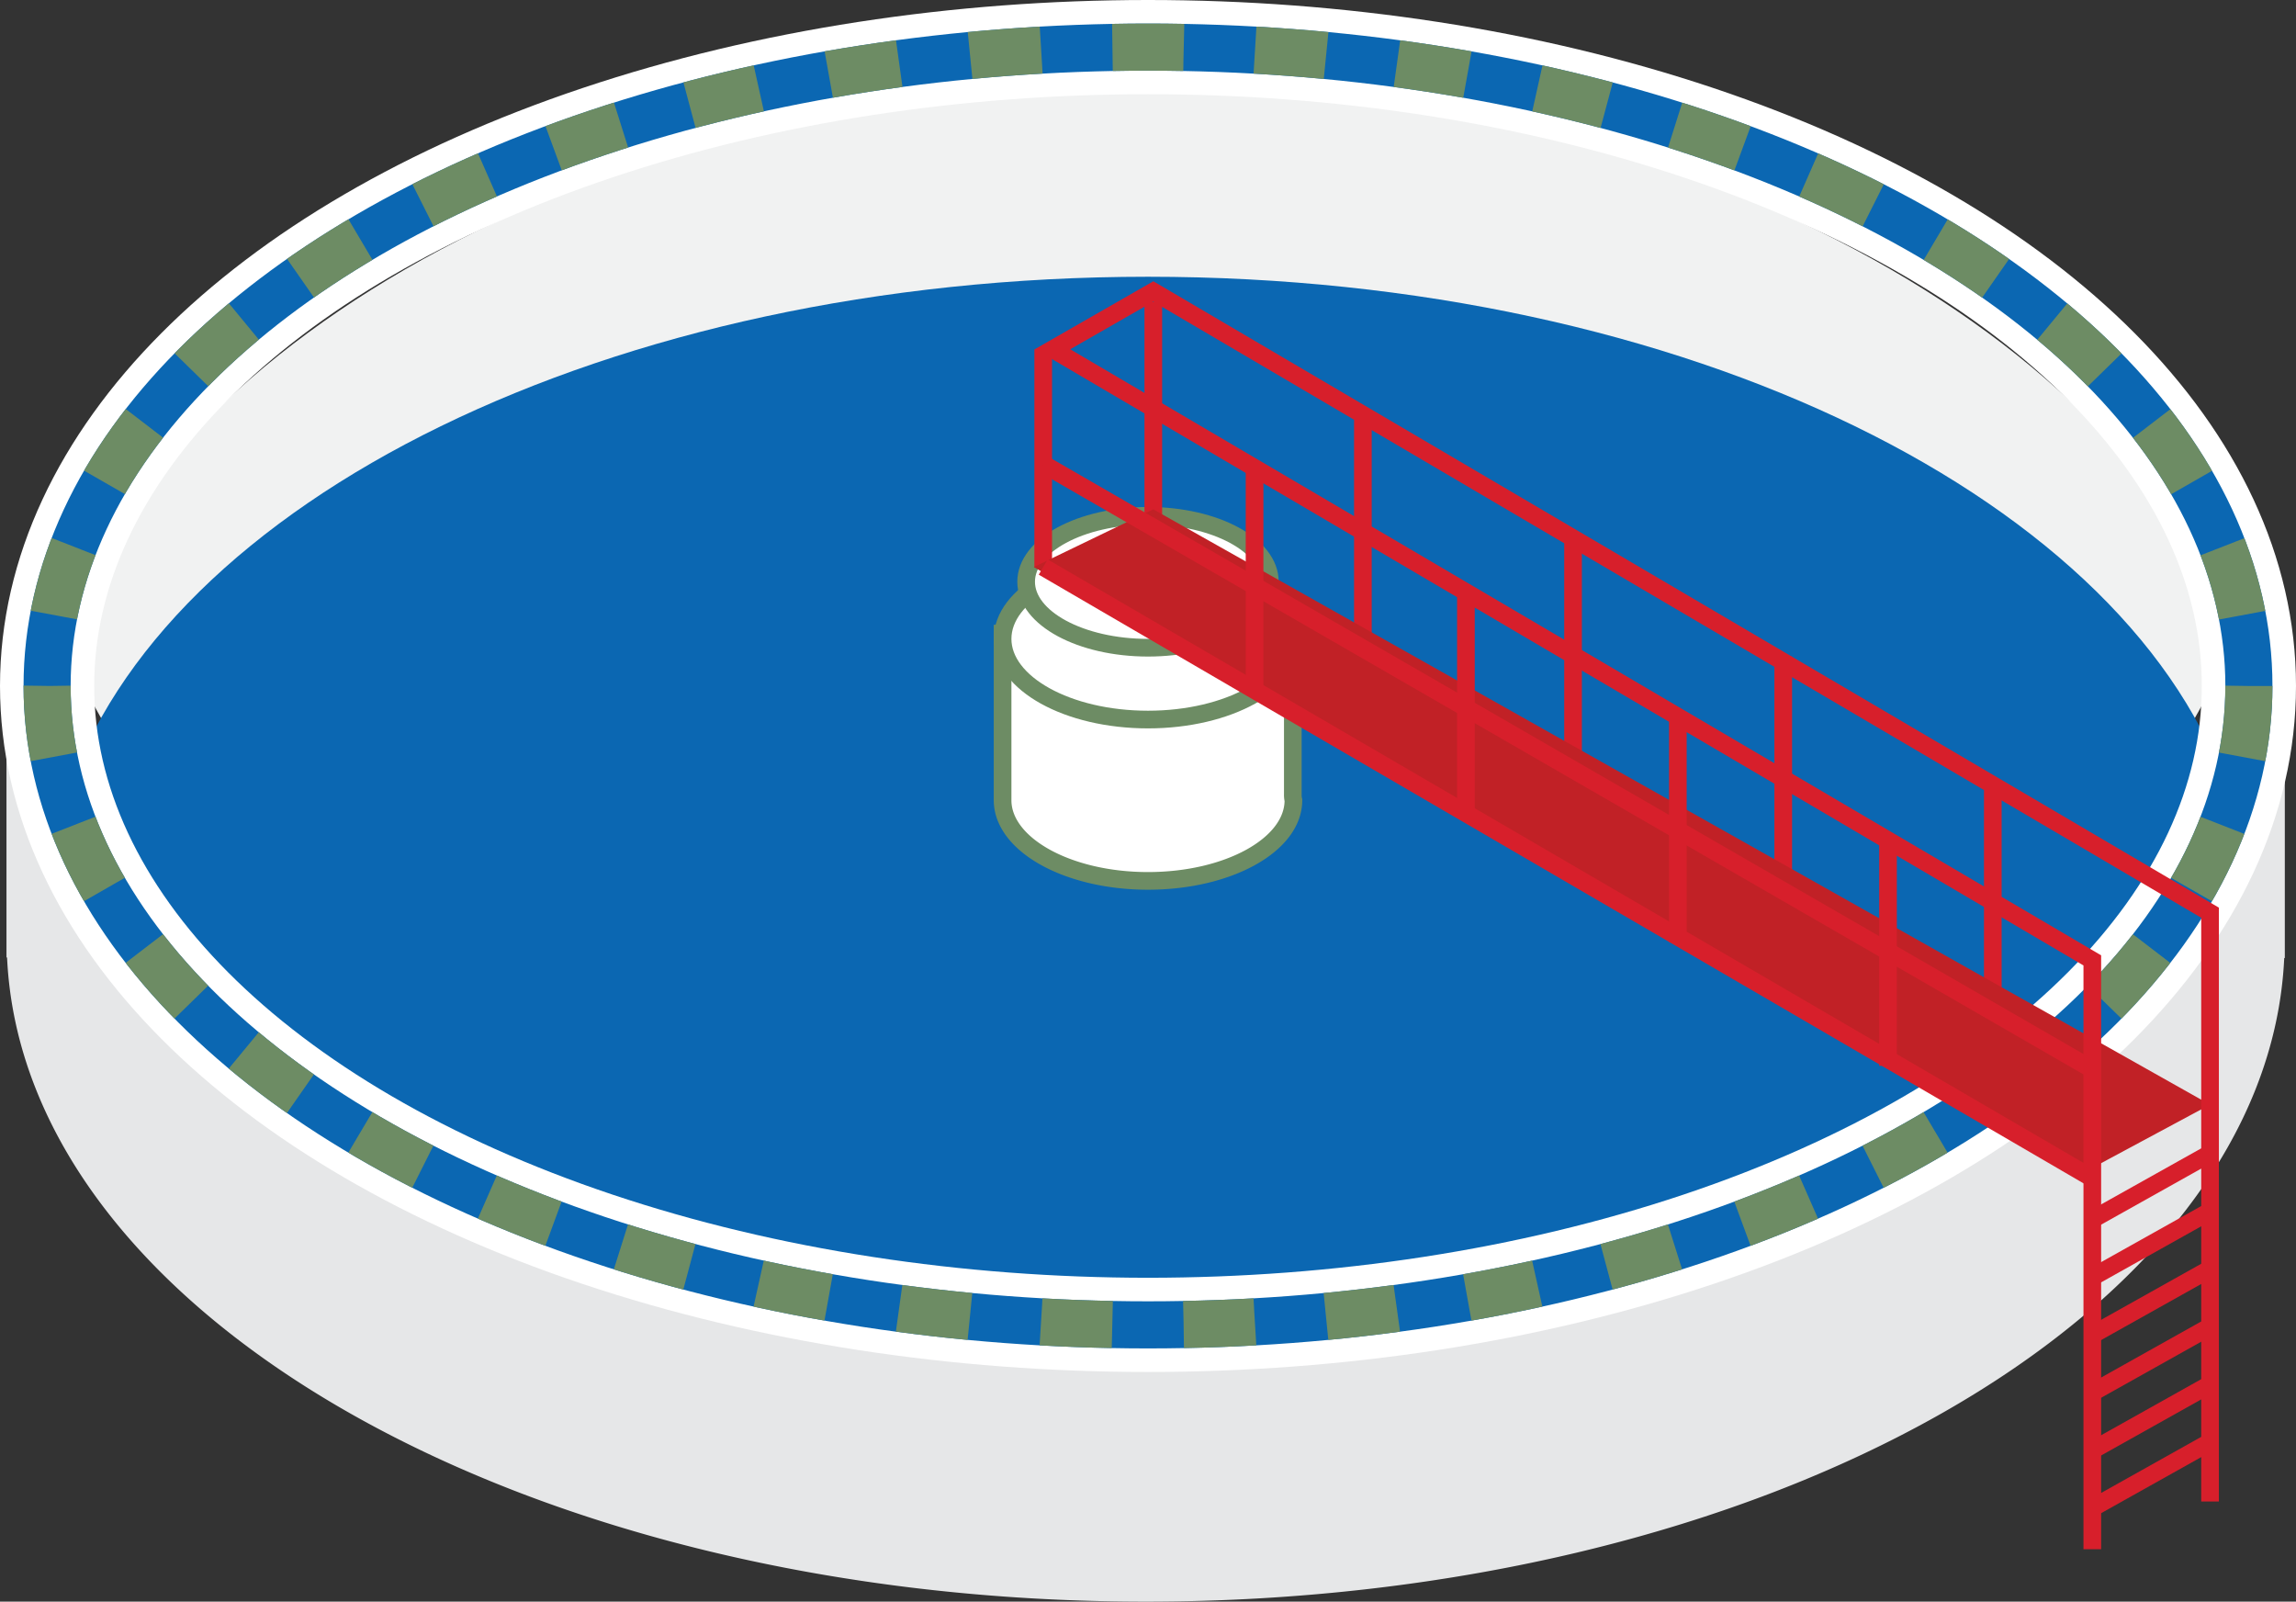
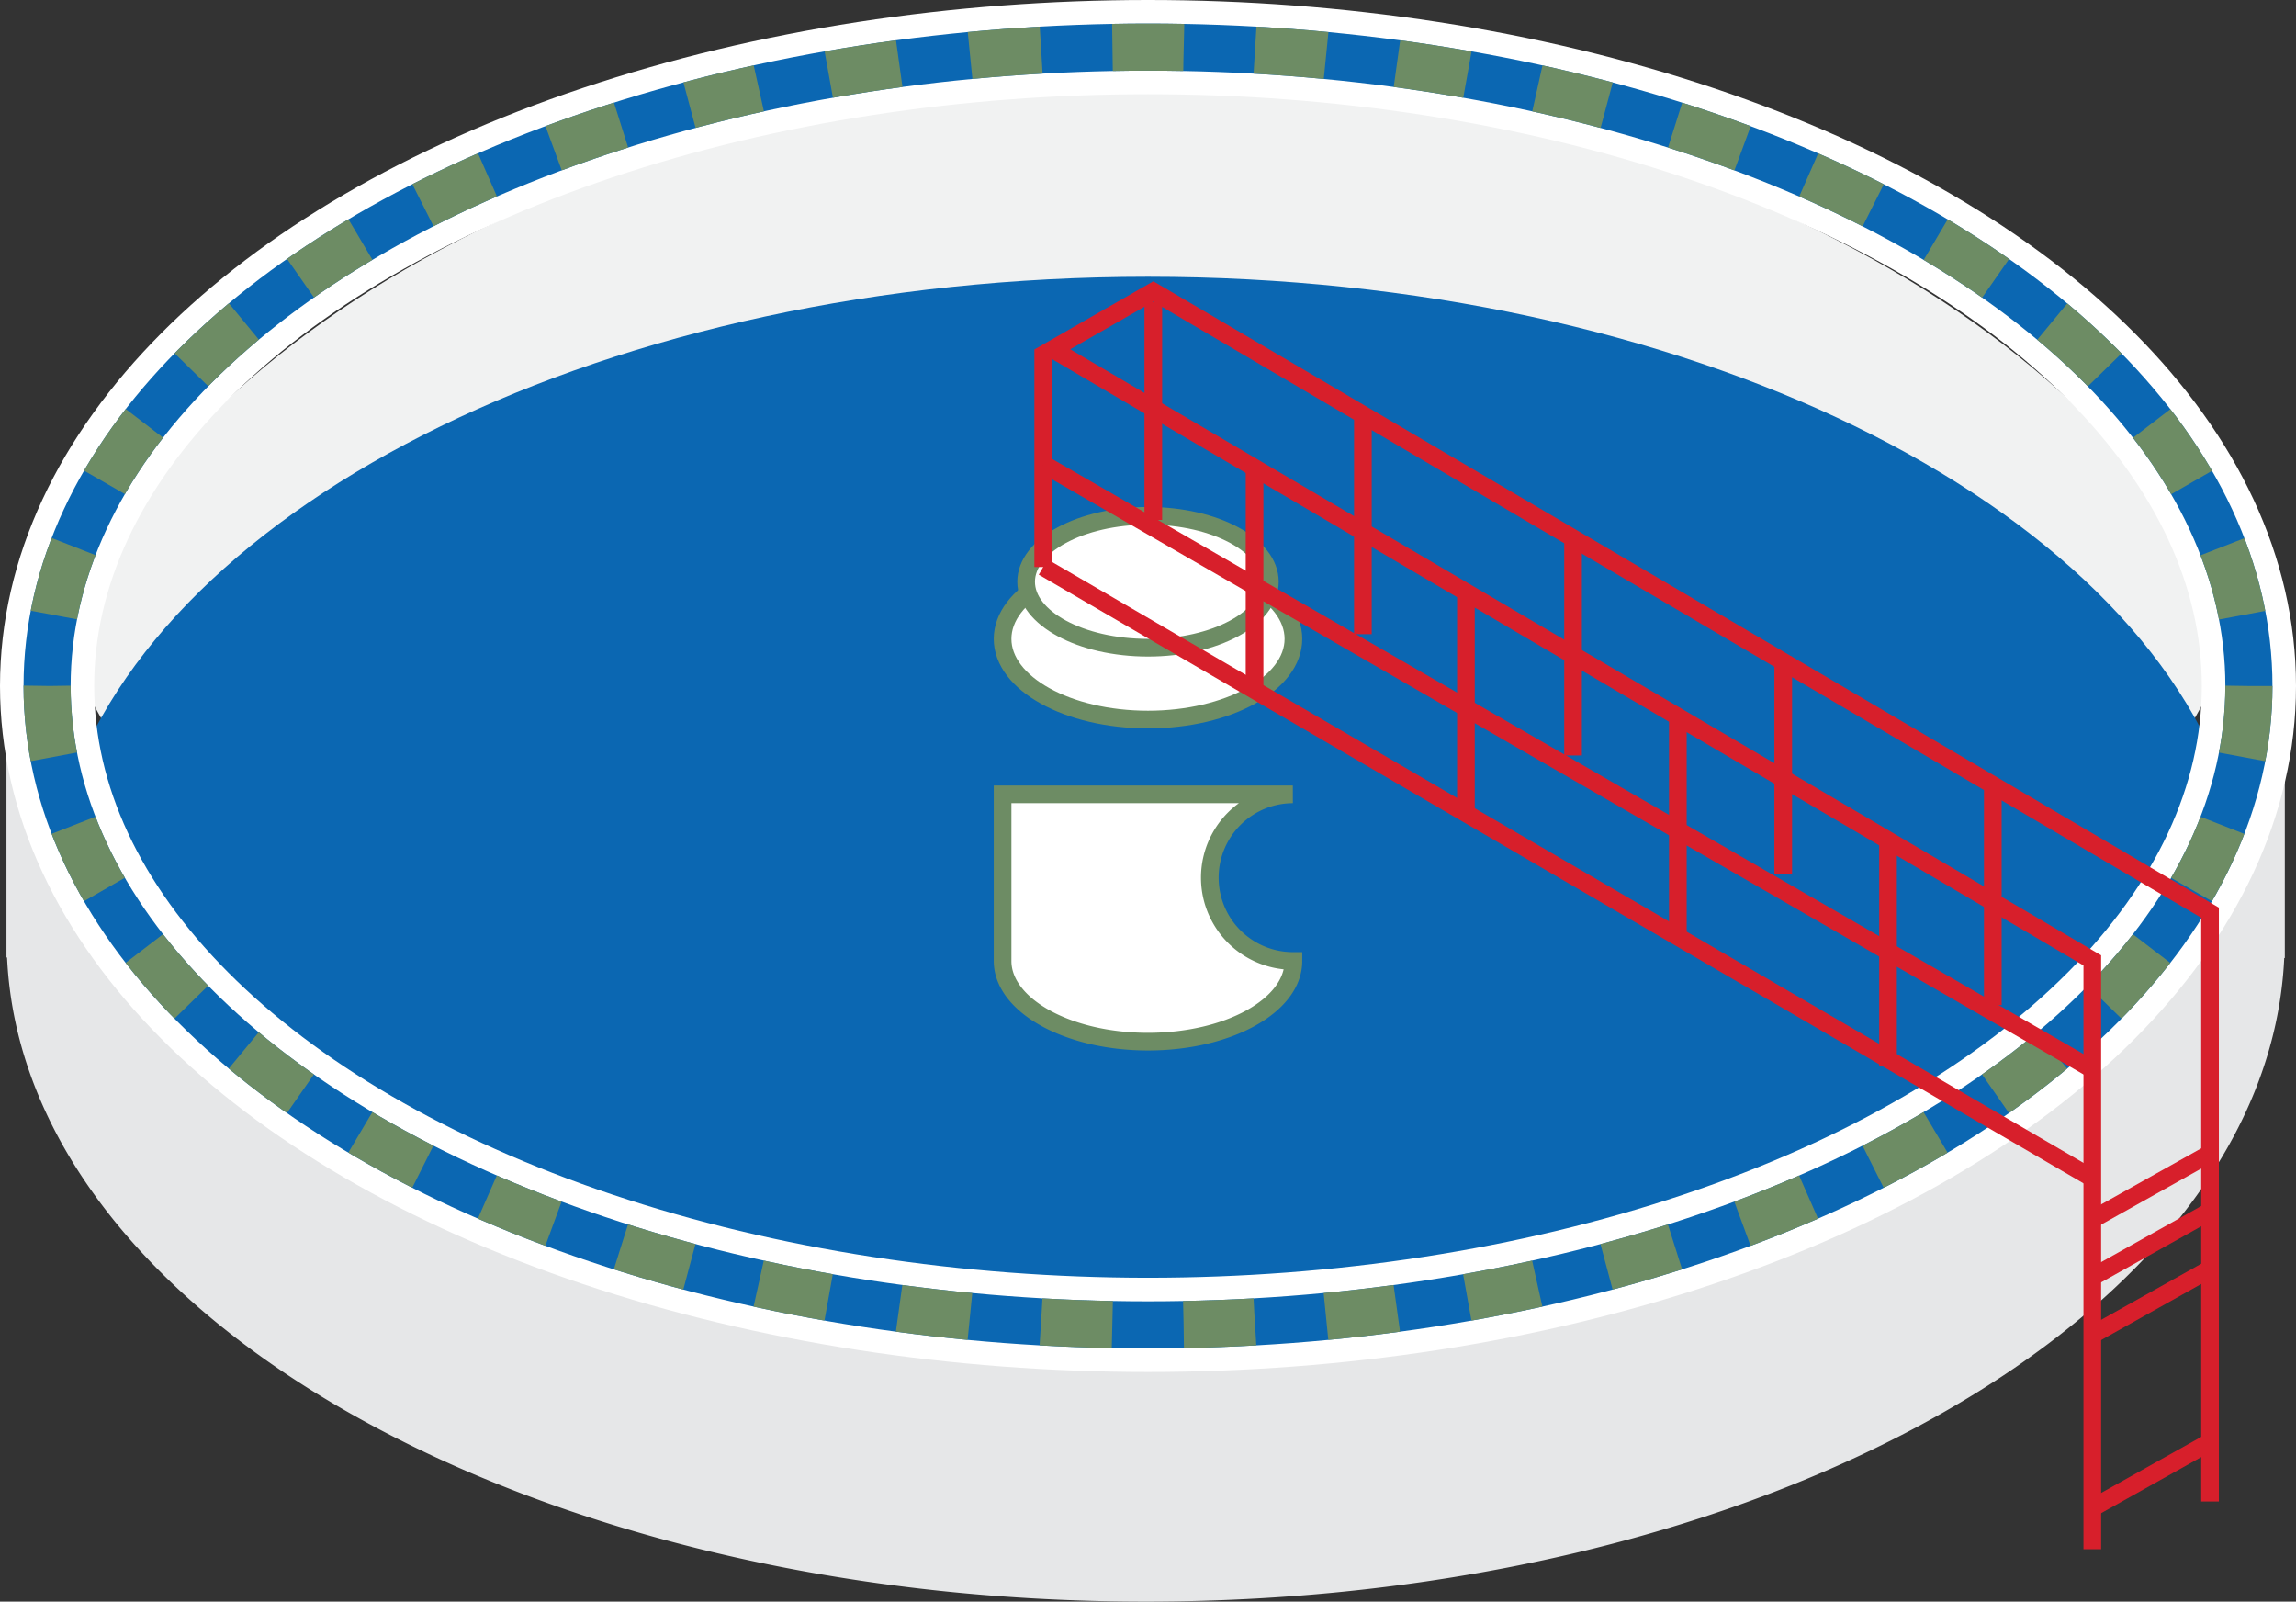
<svg xmlns="http://www.w3.org/2000/svg" viewBox="-6169.1 742 390 272">
  <rect x="-6169.1" y="742" width="390" height="272" fill="#333333" stroke="none" />
  <defs>
    <style>
      .cls-1 {
        fill: #f1f2f2;
      }

      .cls-2 {
        fill: #0b67b2;
      }

      .cls-3 {
        fill: #e6e7e8;
      }

      .cls-4, .cls-5, .cls-6, .cls-8 {
        fill: none;
      }

      .cls-4 {
        stroke: #fff;
        stroke-width: 16px;
      }

      .cls-4, .cls-5, .cls-6, .cls-7, .cls-8 {
        stroke-miterlimit: 10;
      }

      .cls-5 {
        stroke: #0b67b2;
      }

      .cls-5, .cls-6 {
        stroke-width: 8px;
      }

      .cls-6, .cls-7 {
        stroke: #6d8c64;
      }

      .cls-6 {
        stroke-dasharray: 12.113 12.113;
      }

      .cls-7 {
        fill: #fff;
      }

      .cls-7, .cls-8 {
        stroke-width: 3px;
      }

      .cls-8 {
        stroke: #d71f2b;
      }

      .cls-9 {
        fill: #c12126;
      }
    </style>
  </defs>
  <g id="Group_284" data-name="Group 284" transform="translate(-6169.1 742)">
    <path id="Path_333" data-name="Path 333" class="cls-1" d="M195,14C103.5,14,27.4,58.2,11.2,108.5,27.4,158.9,103.5,191,195,191s167.6-32.2,183.8-82.5C362.6,58.2,286.4,14,195,14Z" />
    <path id="Path_334" data-name="Path 334" class="cls-2" d="M195,47C103.5,47,27.4,85.2,11.2,135.5,27.4,185.9,103.5,224,195,224s167.6-38.2,183.8-88.5C362.6,85.2,286.4,47,195,47Z" />
    <path id="Path_335" data-name="Path 335" class="cls-3" d="M377.8,93.9h0a65.108,65.108,0,0,1,4.1,22.7c0,59.9-83.7,108.5-187,108.5S8,176.5,8,116.5a66.081,66.081,0,0,1,3.1-19.8h0l-10,16.7v49.2h.1C4,223.3,89.5,272,194.6,272S385.2,223.4,388,162.7h.1V114.5Z" />
    <ellipse id="Ellipse_28" data-name="Ellipse 28" class="cls-4" cx="187" cy="108.5" rx="187" ry="108.5" transform="translate(8 8)" />
    <ellipse id="Ellipse_29" data-name="Ellipse 29" class="cls-5" cx="187" cy="108.5" rx="187" ry="108.5" transform="translate(8 8)" />
    <ellipse id="Ellipse_30" data-name="Ellipse 30" class="cls-6" cx="187" cy="108.5" rx="187" ry="108.5" transform="translate(8 8)" />
    <g id="Group_282" data-name="Group 282">
-       <path id="Path_336" data-name="Path 336" class="cls-7" d="M219.6,134.9V107.6H170.3v28.3c0,7.5,11,13.7,24.7,13.7,13.6,0,24.7-6.1,24.7-13.7A3.752,3.752,0,0,1,219.6,134.9Z" />
+       <path id="Path_336" data-name="Path 336" class="cls-7" d="M219.6,134.9H170.3v28.3c0,7.5,11,13.7,24.7,13.7,13.6,0,24.7-6.1,24.7-13.7A3.752,3.752,0,0,1,219.6,134.9Z" />
      <ellipse id="Ellipse_31" data-name="Ellipse 31" class="cls-7" cx="24.7" cy="13.7" rx="24.7" ry="13.7" transform="translate(170.3 94.8)" />
      <ellipse id="Ellipse_32" data-name="Ellipse 32" class="cls-7" cx="20.7" cy="11.2" rx="20.7" ry="11.2" transform="translate(174.3 87.6)" />
    </g>
    <g id="Group_283" data-name="Group 283">
      <line id="Line_1" data-name="Line 1" class="cls-8" y2="37" transform="translate(177.2 59.3)" />
      <line id="Line_2" data-name="Line 2" class="cls-8" y2="37" transform="translate(195.9 51.3)" />
      <line id="Line_3" data-name="Line 3" class="cls-8" y2="37" transform="translate(231.5 70.7)" />
      <line id="Line_4" data-name="Line 4" class="cls-8" y2="37" transform="translate(267.2 91.3)" />
      <line id="Line_5" data-name="Line 5" class="cls-8" y2="37" transform="translate(302.9 111.5)" />
      <line id="Line_6" data-name="Line 6" class="cls-8" y2="37" transform="translate(338.5 133.7)" />
-       <path id="Path_337" data-name="Path 337" class="cls-9" d="M375.4,187.6,195.9,86.5l-20.3,9.8L353.8,199.2Z" />
      <path id="Path_338" data-name="Path 338" class="cls-8" d="M375.4,255V155L195.9,49.5l-17.1,9.8L355.4,163.1v100" />
      <line id="Line_7" data-name="Line 7" class="cls-8" x2="178.2" y2="102.8" transform="translate(177.2 78.8)" />
      <line id="Line_8" data-name="Line 8" class="cls-8" y2="38" transform="translate(213.1 79.2)" />
      <line id="Line_9" data-name="Line 9" class="cls-8" y2="38.1" transform="translate(249 99.9)" />
      <line id="Line_10" data-name="Line 10" class="cls-8" y2="38.1" transform="translate(285 121.9)" />
      <line id="Line_11" data-name="Line 11" class="cls-8" y2="38.1" transform="translate(320.7 142.9)" />
      <line id="Line_12" data-name="Line 12" class="cls-8" x2="178.2" y2="103.8" transform="translate(177.2 96.3)" />
      <line id="Line_13" data-name="Line 13" class="cls-8" y1="11.2" x2="20" transform="translate(355.4 195.9)" />
      <line id="Line_14" data-name="Line 14" class="cls-8" y1="11.2" x2="20" transform="translate(355.4 205.7)" />
      <line id="Line_15" data-name="Line 15" class="cls-8" y1="11.2" x2="20" transform="translate(355.4 215.5)" />
-       <line id="Line_16" data-name="Line 16" class="cls-8" y1="11.2" x2="20" transform="translate(355.4 225.3)" />
-       <line id="Line_17" data-name="Line 17" class="cls-8" y1="11.2" x2="20" transform="translate(355.4 235.1)" />
      <line id="Line_18" data-name="Line 18" class="cls-8" y1="11.2" x2="20" transform="translate(355.4 244.9)" />
    </g>
  </g>
</svg>